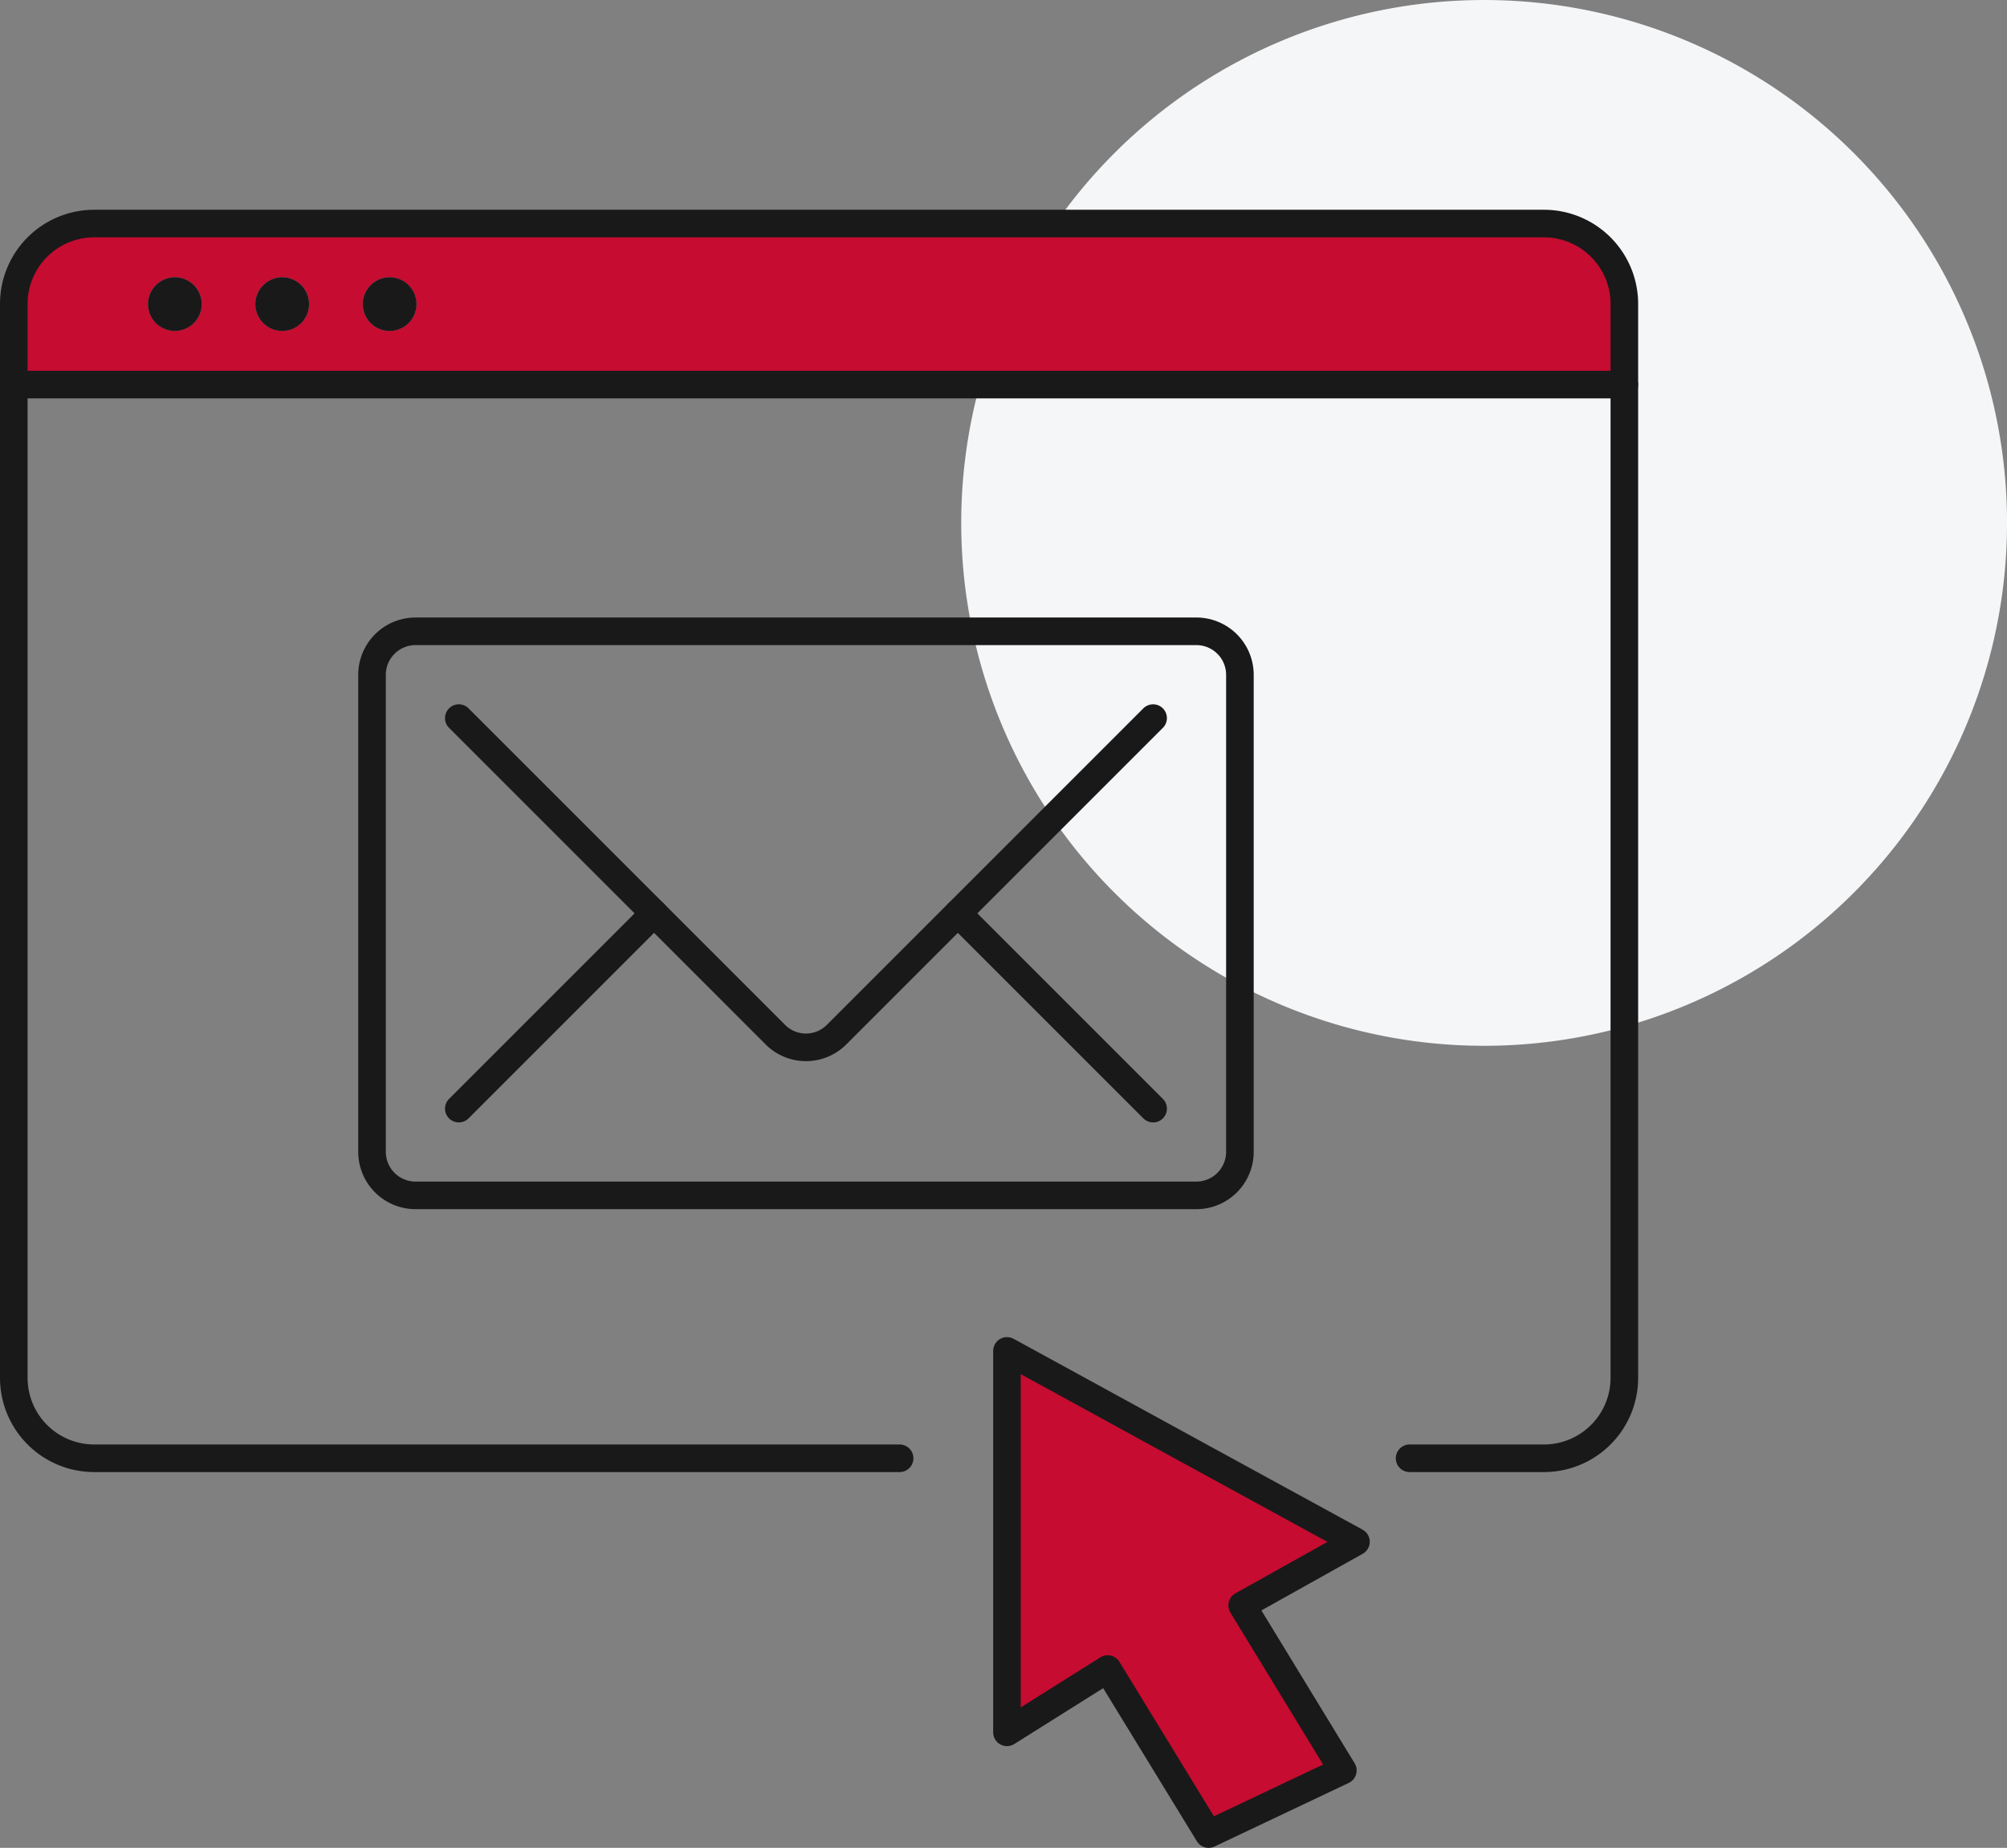
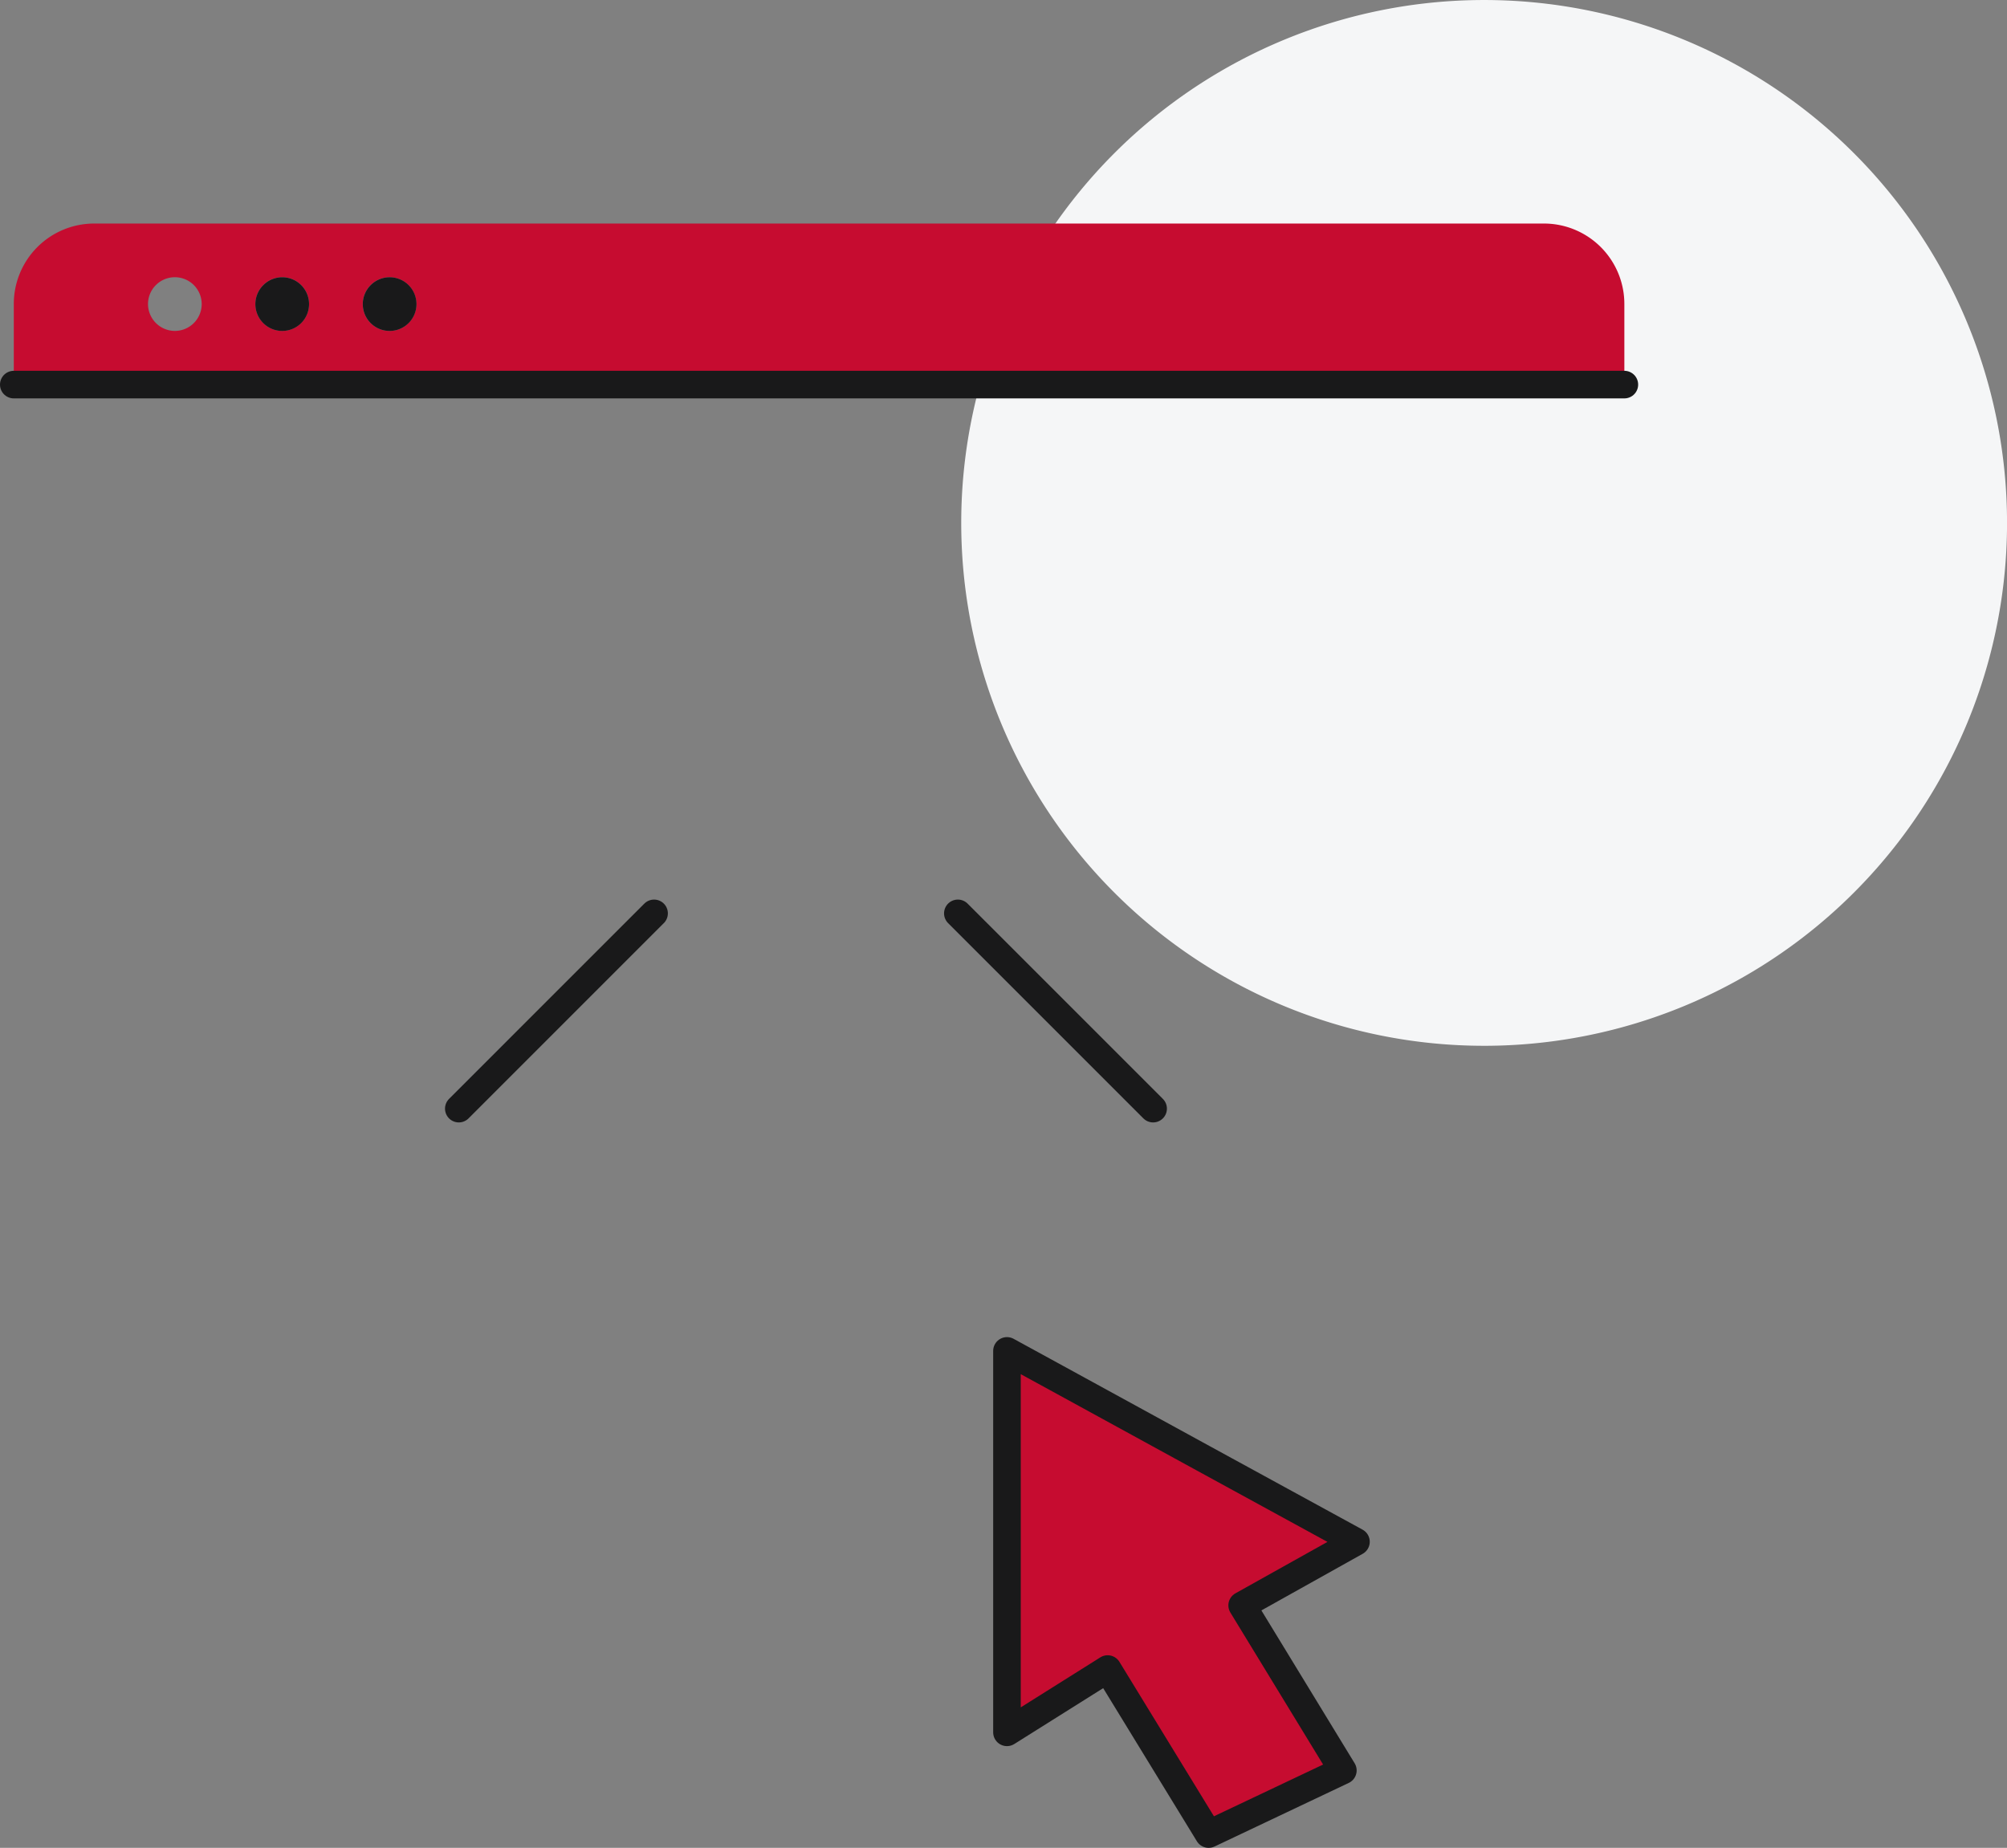
<svg xmlns="http://www.w3.org/2000/svg" width="145.497" height="133.963" viewBox="0 0 145.497 133.963">
  <rect x="0" y="0" width="145.497" height="133.963" fill="#808080" stroke="none" />
  <defs>
    <clipPath id="a">
      <rect width="145.497" height="133.963" fill="none" />
    </clipPath>
  </defs>
  <g clip-path="url(#a)">
    <path d="M145.5,37.908a37.908,37.908,0,1,0-37.909,37.909A37.909,37.909,0,0,0,145.5,37.908" fill="#f5f6f7" />
    <path d="M28.244,20.1a1.946,1.946,0,1,0,1.945,1.946A1.951,1.951,0,0,0,28.244,20.1M12.676,23.99a1.946,1.946,0,1,0-1.946-1.946,1.952,1.952,0,0,0,1.946,1.946m9.73-1.946A1.946,1.946,0,1,0,20.46,23.99a1.952,1.952,0,0,0,1.946-1.946m95.351,5.838H1V22.044a5.831,5.831,0,0,1,5.838-5.838H111.919a5.831,5.831,0,0,1,5.838,5.838Z" fill="#c60c30" />
    <path d="M28.243,20.1A1.946,1.946,0,1,1,26.3,22.044,1.952,1.952,0,0,1,28.243,20.1" fill="#19191a" />
    <path d="M20.459,20.1a1.946,1.946,0,1,1-1.946,1.946A1.952,1.952,0,0,1,20.459,20.1" fill="#19191a" />
-     <path d="M12.676,20.1a1.946,1.946,0,1,1-1.946,1.946A1.952,1.952,0,0,1,12.676,20.1" fill="#19191a" />
    <path d="M87.225,105.72,98.3,111.772l-8.25,4.612,7.3,11.967-9.73,4.612L80.3,121,73,125.588V97.936l3.561,1.946Z" fill="#c60c30" />
    <path d="M87.225,105.72,98.3,111.772l-8.25,4.612,7.3,11.967-9.73,4.612L80.3,121,73,125.588V97.936l3.561,1.946Z" fill="none" stroke="#19191a" stroke-linecap="round" stroke-linejoin="round" stroke-width="2" />
-     <path d="M102.189,105.72h9.73a5.831,5.831,0,0,0,5.838-5.838V22.044a5.83,5.83,0,0,0-5.838-5.837H6.838A5.829,5.829,0,0,0,1,22.044V99.882a5.83,5.83,0,0,0,5.838,5.838H65.216" fill="none" stroke="#19191a" stroke-linecap="round" stroke-linejoin="round" stroke-width="2" />
    <line x1="116.757" transform="translate(1 27.882)" fill="none" stroke="#19191a" stroke-linecap="round" stroke-linejoin="round" stroke-width="2" />
-     <path d="M64.72,45.768H86.741a3.156,3.156,0,0,1,3.146,3.146v34.6a3.156,3.156,0,0,1-3.146,3.146H30.116a3.156,3.156,0,0,1-3.146-3.146v-34.6a3.156,3.156,0,0,1,3.146-3.146Z" fill="none" stroke="#19191a" stroke-linecap="round" stroke-linejoin="round" stroke-width="2" />
-     <path d="M33.261,52.06,47.417,66.216l8.793,8.793a3.133,3.133,0,0,0,4.436,0l8.792-8.793L83.594,52.06" fill="none" stroke="#19191a" stroke-linecap="round" stroke-linejoin="round" stroke-width="2" />
    <line x1="14.156" y2="14.156" transform="translate(33.261 66.216)" fill="none" stroke="#19191a" stroke-linecap="round" stroke-linejoin="round" stroke-width="2" />
    <line x1="14.156" y1="14.156" transform="translate(69.439 66.216)" fill="none" stroke="#19191a" stroke-linecap="round" stroke-linejoin="round" stroke-width="2" />
  </g>
</svg>